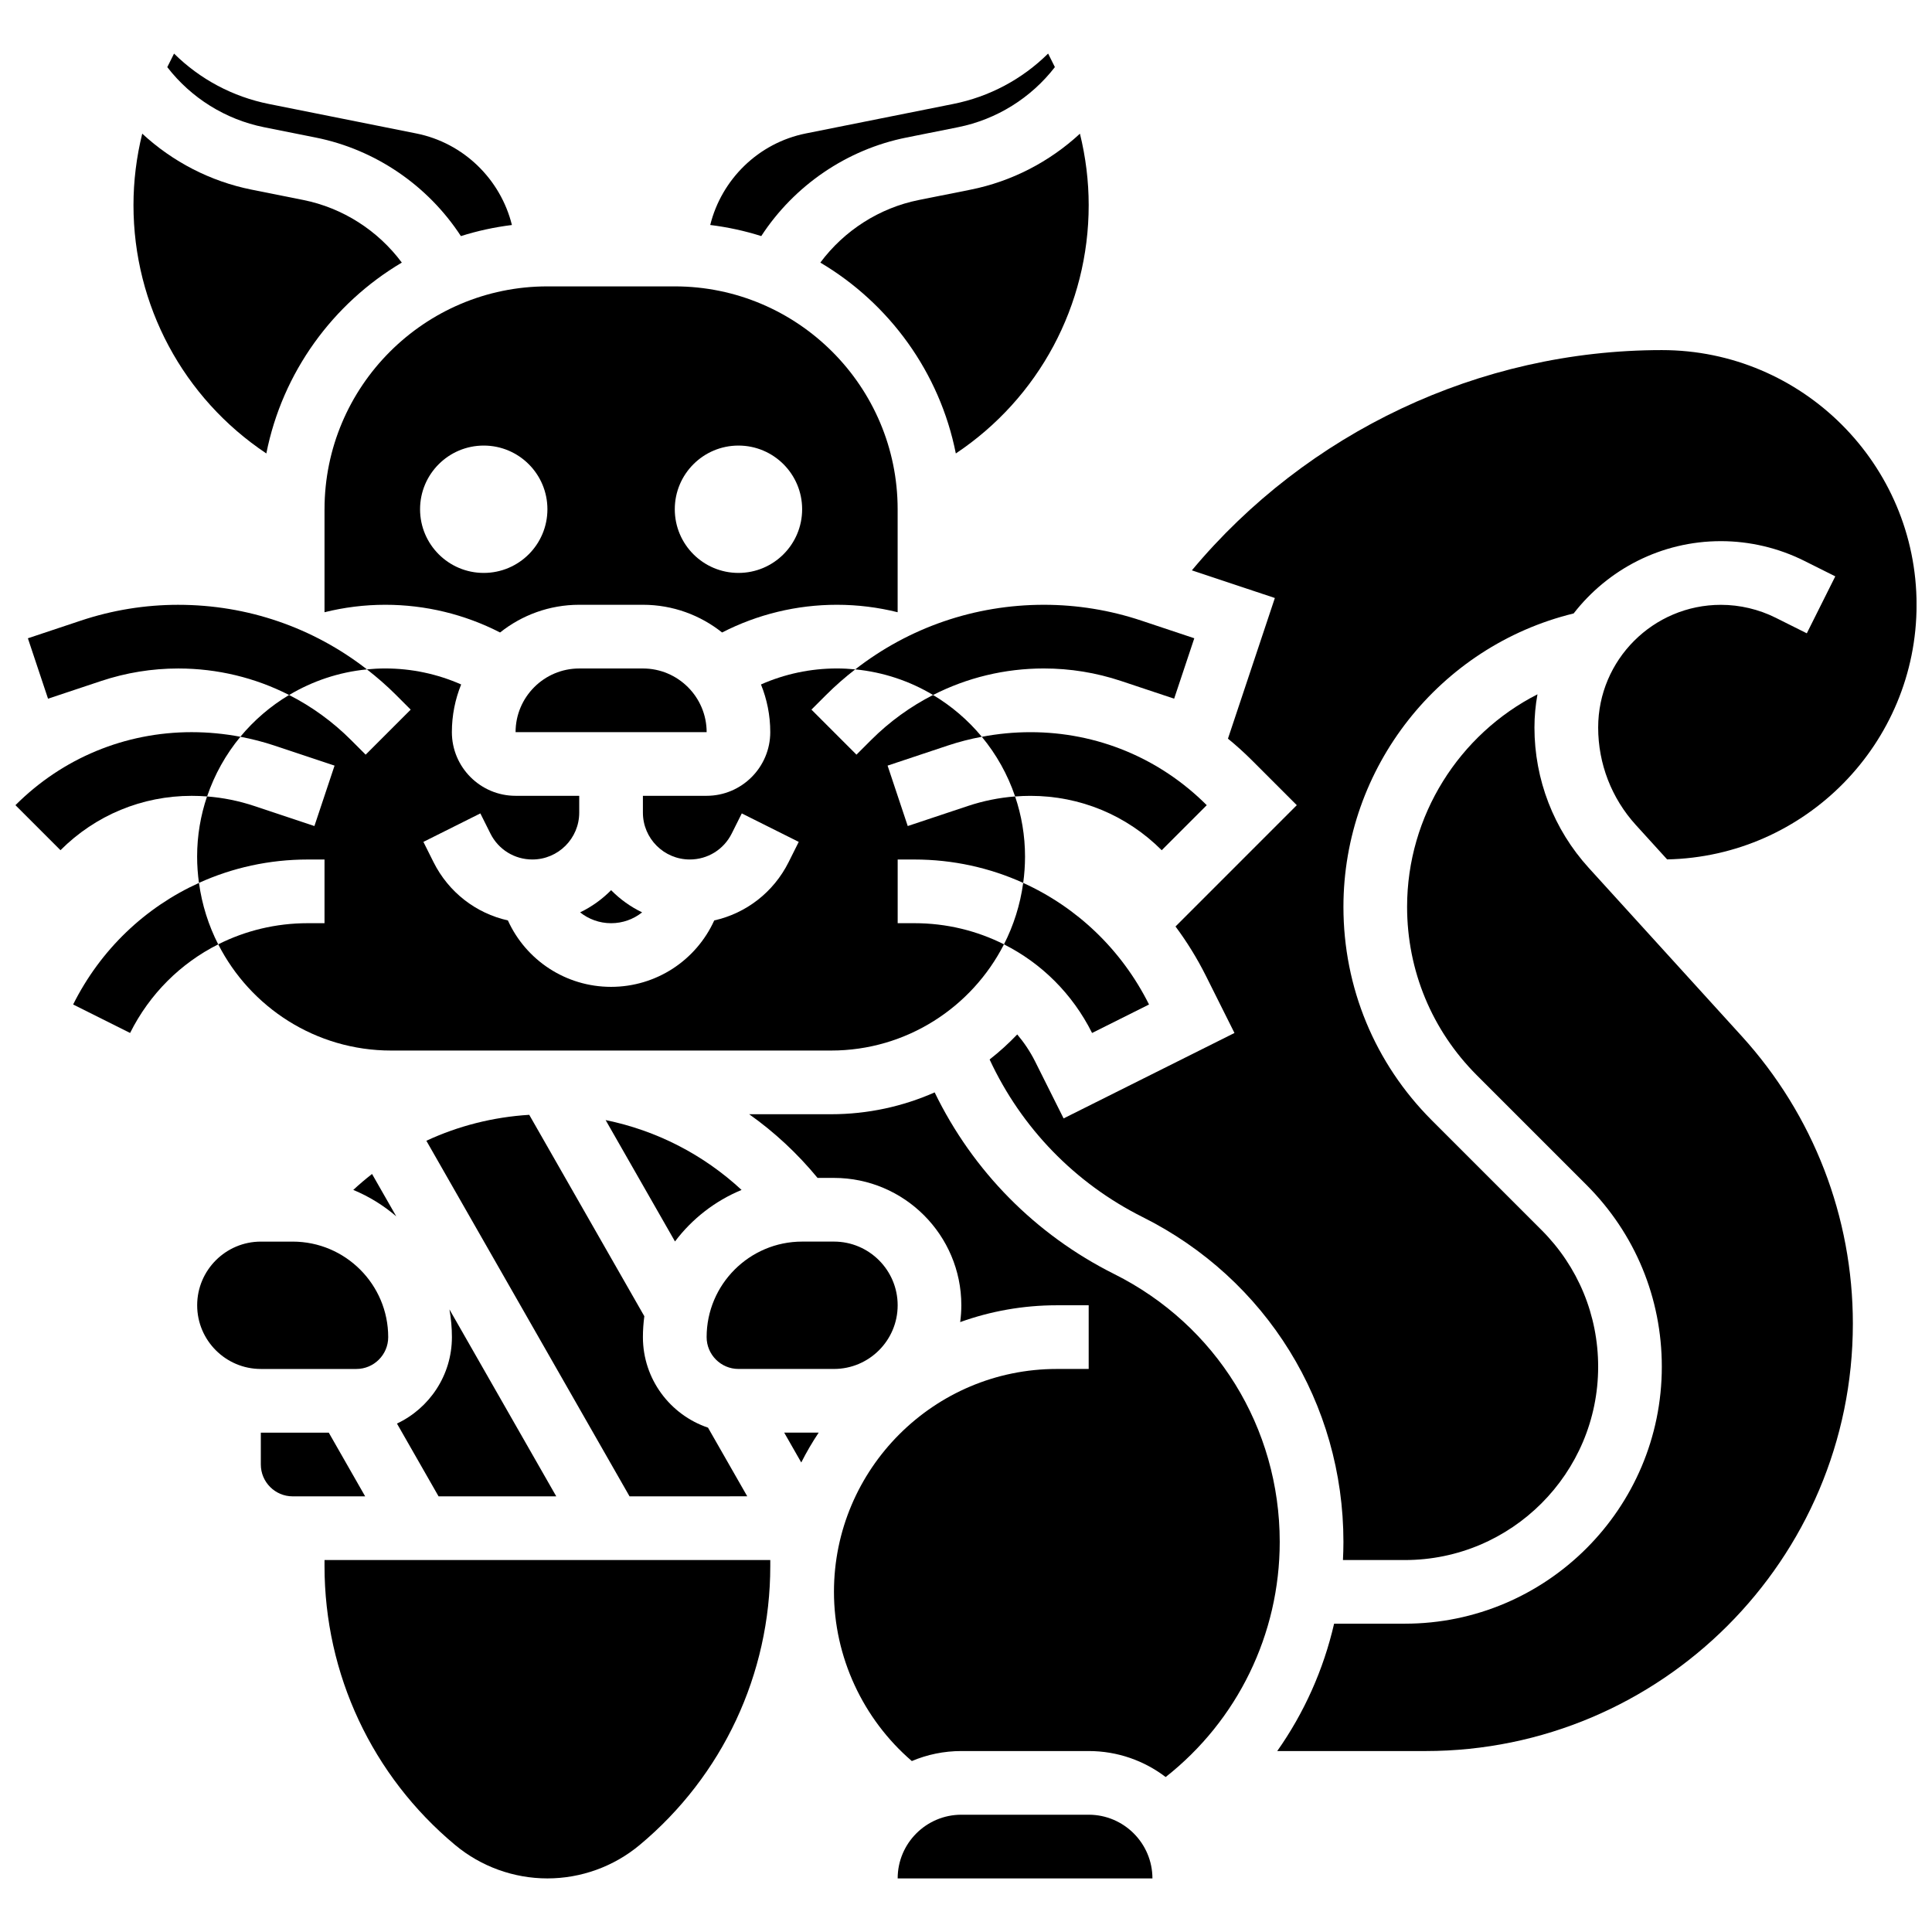
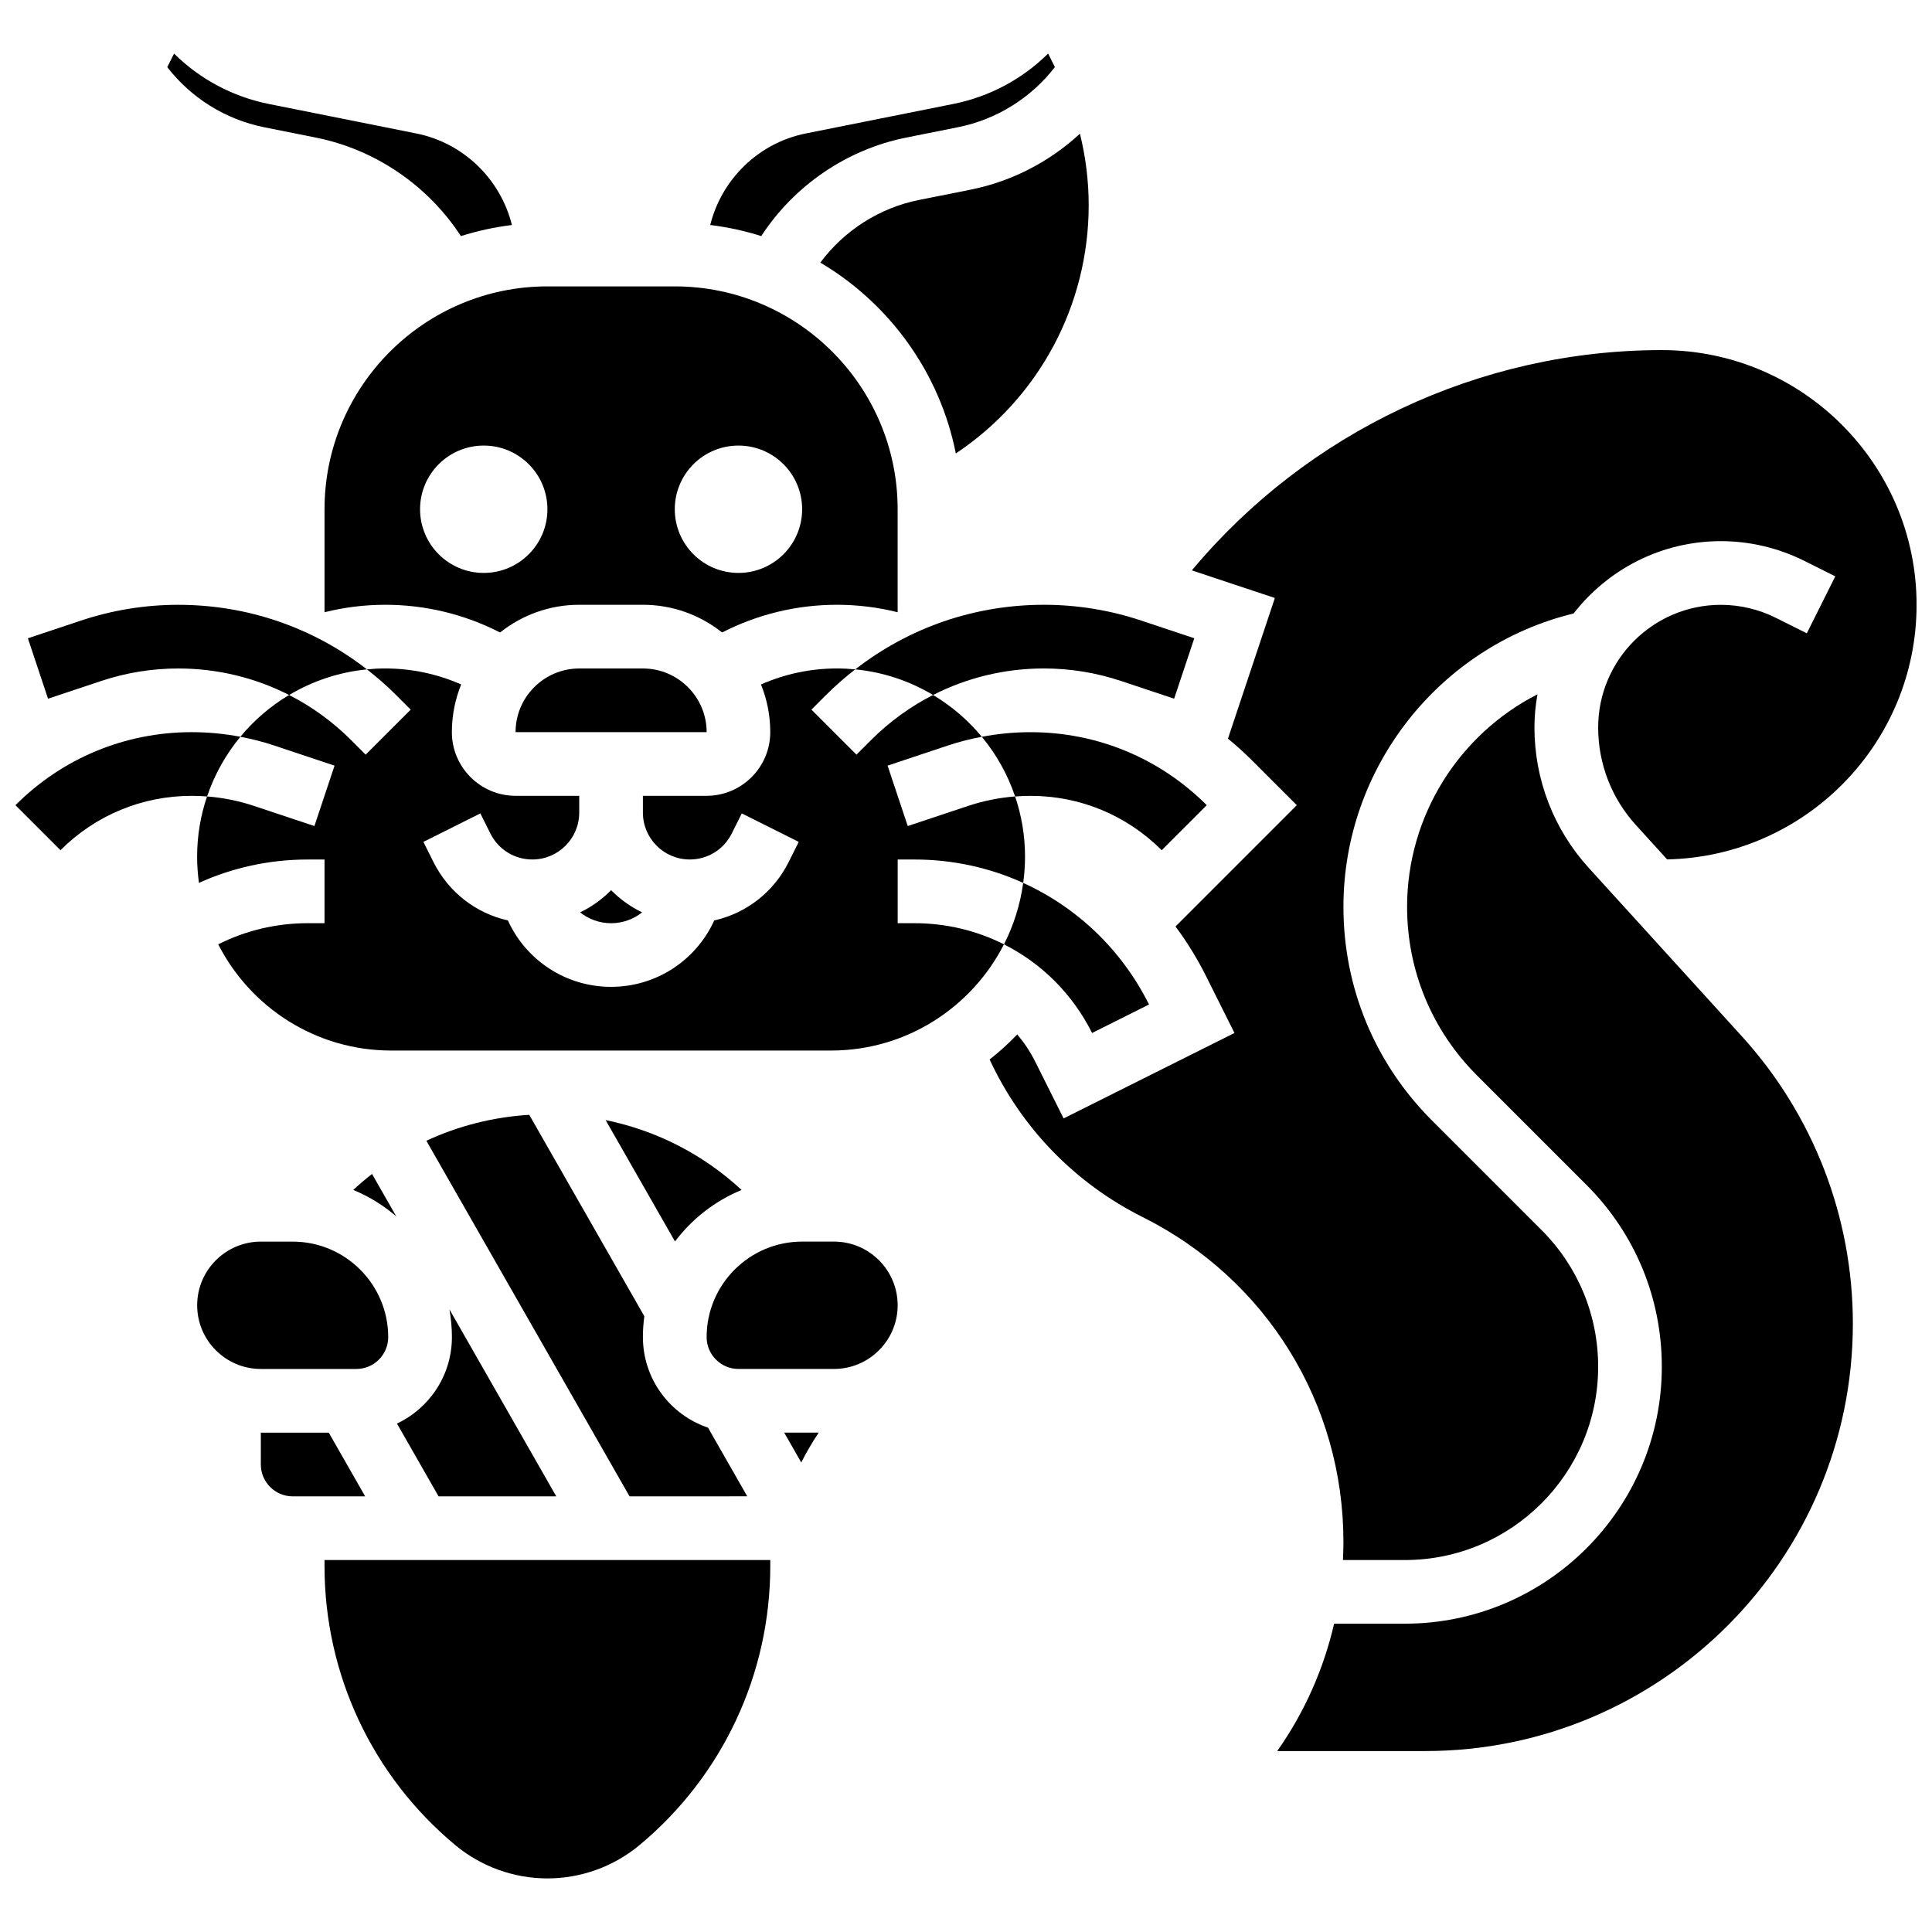
<svg xmlns="http://www.w3.org/2000/svg" width="800px" height="800px" version="1.1" viewBox="144 144 512 512">
  <defs>
    <clipPath id="b">
      <path d="m148.09 338h59.906v32h-59.906z" />
    </clipPath>
    <clipPath id="a">
      <path d="m406 236h245.9v322h-245.9z" />
    </clipPath>
  </defs>
  <path d="m331.27 338.03c-0.012-9.305-7.582-16.875-16.887-16.875h-16.875c-9.305 0-16.875 7.57-16.875 16.875h50.629c0.004 0.004 0.008 0 0.008 0z" />
  <path d="m237.62 459.34c4.176 1.723 8.012 4.102 11.391 7.004l-6.418-11.23c-1.711 1.332-3.371 2.742-4.973 4.227z" />
  <path d="m387.51 197c-10.496 2.098-19.809 8.113-26.113 16.59 18.273 10.824 31.641 29.078 35.906 50.582 22.047-14.703 35.211-39.301 35.211-65.801 0-6.375-0.793-12.75-2.32-18.945-8.047 7.445-18.062 12.652-28.957 14.832z" />
  <path d="m191.25 304.28c-8.789 0-17.473 1.41-25.812 4.188l-14.047 4.684 5.34 16.012 14.047-4.684c6.613-2.203 13.5-3.324 20.473-3.324 10.383 0 20.383 2.445 29.371 7.027 6.148-3.672 13.145-6.062 20.625-6.789-14.25-11.086-31.652-17.113-49.996-17.113z" />
  <g clip-path="url(#b)">
    <path d="m194.8 338.03c-17.645 0-34.23 6.871-46.707 19.348l11.934 11.934c9.289-9.289 21.641-14.406 34.777-14.406 1.363 0 2.723 0.055 4.078 0.16 1.973-5.824 4.981-11.176 8.824-15.816-4.25-0.801-8.562-1.219-12.906-1.219z" />
  </g>
-   <path d="m196.73 377.98c-14.207 6.441-26.051 17.625-33.348 32.219l15.094 7.547c5.195-10.395 13.438-18.5 23.348-23.484-2.551-5.012-4.305-10.492-5.094-16.281z" />
  <path d="m420.64 321.15c6.973 0 13.859 1.117 20.473 3.324l14.047 4.684 5.34-16.012-14.047-4.684c-8.336-2.777-17.023-4.188-25.812-4.188-18.344 0-35.746 6.031-49.992 17.117 7.481 0.727 14.477 3.117 20.625 6.789 8.988-4.586 18.988-7.031 29.367-7.031z" />
  <path d="m417.09 354.91c13.137 0 25.484 5.117 34.777 14.406l11.934-11.934c-12.477-12.477-29.066-19.348-46.707-19.348-4.344 0-8.656 0.418-12.902 1.223 3.844 4.641 6.852 9.992 8.824 15.816 1.352-0.109 2.711-0.164 4.074-0.164z" />
  <path d="m433.41 417.75 15.094-7.547c-7.297-14.594-19.141-25.777-33.348-32.219-0.789 5.789-2.543 11.27-5.098 16.281 9.914 4.984 18.152 13.09 23.352 23.484z" />
  <path d="m230 371.78v16.875h-4.453c-8.441 0-16.516 1.98-23.715 5.602 8.504 16.688 25.84 28.148 45.82 28.148h116.59c19.977 0 37.316-11.465 45.82-28.148-7.199-3.621-15.277-5.602-23.715-5.602h-4.453v-16.875h4.453c10.176 0 19.953 2.18 28.812 6.195 0.312-2.281 0.484-4.606 0.484-6.969 0-5.574-0.934-10.934-2.629-15.941-4.258 0.332-8.453 1.176-12.52 2.531l-15.934 5.312-5.34-16.012 15.934-5.312c2.965-0.988 5.981-1.758 9.031-2.336-3.633-4.387-8.004-8.137-12.918-11.07-5.984 3.055-11.523 7.047-16.414 11.934l-3.879 3.879-11.934-11.934 3.879-3.879c2.445-2.445 5.035-4.699 7.723-6.789-1.602-0.156-3.223-0.242-4.863-0.242-6.973 0-13.805 1.457-20.113 4.242 1.582 3.906 2.461 8.168 2.461 12.633 0 9.305-7.57 16.875-16.875 16.875h-16.875v4.453c0 6.848 5.57 12.422 12.422 12.422 4.734 0 8.992-2.633 11.109-6.867l2.672-5.344 15.094 7.547-2.672 5.344c-4.004 8.008-11.254 13.574-19.723 15.473-4.809 10.582-15.383 17.602-27.34 17.602s-22.535-7.023-27.34-17.602c-8.473-1.898-15.719-7.465-19.723-15.473l-2.672-5.344 15.094-7.547 2.672 5.344c2.117 4.234 6.375 6.867 11.109 6.867 6.848 0 12.422-5.57 12.422-12.422v-4.453h-16.875c-9.305 0-16.875-7.57-16.875-16.875 0-4.465 0.879-8.73 2.461-12.633-6.309-2.785-13.141-4.242-20.113-4.242-1.641 0-3.262 0.086-4.863 0.242 2.688 2.09 5.277 4.344 7.723 6.789l3.879 3.879-11.934 11.934-3.879-3.879c-4.887-4.887-10.426-8.883-16.414-11.934-4.91 2.934-9.281 6.684-12.918 11.07 3.051 0.578 6.066 1.348 9.031 2.336l15.938 5.312-5.34 16.012-15.934-5.312c-4.066-1.355-8.262-2.203-12.52-2.531-1.695 5.008-2.629 10.367-2.629 15.941 0 2.363 0.176 4.688 0.484 6.969 8.859-4.016 18.637-6.195 28.812-6.195l4.465 0.004z" />
  <path d="m305.95 388.66c3.074 0 5.941-1.062 8.215-2.875-3.074-1.477-5.848-3.477-8.215-5.879-2.367 2.402-5.141 4.402-8.215 5.879 2.269 1.812 5.137 2.875 8.215 2.875z" />
  <path d="m342.03 540.54-10.402-18.199c-10.016-3.375-17.25-12.852-17.25-23.988 0-1.879 0.137-3.727 0.375-5.539l-30.5-53.375c-9.59 0.59-18.801 2.941-27.262 6.875l53.844 94.23z" />
  <path d="m249.2 521.26 11.02 19.281h31.191l-28.301-49.527c0.418 2.387 0.652 4.832 0.652 7.34-0.004 10.109-5.969 18.855-14.562 22.906z" />
  <path d="m384.2 180.45 13.723-2.746c10.191-2.039 19.32-7.754 25.633-15.922l-1.793-3.586c-6.91 6.828-15.594 11.445-25.133 13.352l-39.059 7.812c-12.613 2.523-22.355 12.195-25.352 24.262 4.648 0.578 9.168 1.559 13.52 2.941 8.727-13.387 22.633-22.949 38.461-26.113z" />
  <path d="m322.88 473c4.523-5.996 10.609-10.75 17.645-13.656-10.137-9.391-22.527-15.754-36.027-18.508z" />
  <path d="m381.89 489.91c0-9.305-7.57-16.875-16.875-16.875h-8.438c-13.957 0-25.312 11.355-25.312 25.312 0 4.652 3.785 8.438 8.438 8.438h25.312c9.305 0 16.875-7.57 16.875-16.875z" />
  <g clip-path="url(#a)">
    <path d="m469.42 339.75c2.184 1.781 4.289 3.68 6.309 5.695l11.934 11.934-32.141 32.148c3.035 4.078 5.742 8.461 8.078 13.129l7.547 15.094-45.285 22.641-7.547-15.094c-1.309-2.613-2.914-5-4.738-7.16-2.277 2.383-4.723 4.606-7.32 6.637 8.395 18.086 22.594 32.781 40.566 41.77 32.812 16.406 53.199 49.391 53.199 86.082 0 1.609-0.051 3.207-0.129 4.801h16.406c28.246 0 51.227-22.98 51.227-51.227 0-13.684-5.328-26.547-15.004-36.223l-29.059-29.059c-15.117-15.117-23.441-35.215-23.441-56.594 0-36.91 25.461-69.086 61.008-77.754 9.043-11.645 23.168-19.16 39.02-19.16 7.629 0 15.266 1.801 22.09 5.215l8.227 4.113-7.547 15.094-8.227-4.113c-4.492-2.246-9.52-3.434-14.543-3.434-17.934 0-32.52 14.59-32.52 32.52 0 9.574 3.547 18.746 9.988 25.828l8.289 9.117c36.578-0.75 66.105-30.715 66.105-67.469 0-37.223-30.281-67.504-67.504-67.504-48.473 0-94.055 21.836-124.55 58.371l21.992 7.328z" />
  </g>
-   <path d="m432.52 624.92h-33.754c-9.305 0-16.875 7.57-16.875 16.875h67.504 0.012c-0.012-9.305-7.582-16.875-16.887-16.875z" />
  <path d="m356.34 531.57c1.391-2.734 2.926-5.379 4.621-7.91h-9.141z" />
  <path d="m230 559.02c0 28.645 12.621 55.594 34.625 73.93 6.848 5.707 15.527 8.848 24.441 8.848 8.914 0 17.594-3.141 24.441-8.848 22.004-18.34 34.625-45.285 34.625-73.93v-1.602h-118.13z" />
  <path d="m565.02 373.98c-9.27-10.195-14.375-23.402-14.375-37.18 0-3.004 0.285-5.941 0.801-8.801-20.723 10.562-34.551 32.148-34.551 56.316 0 16.871 6.57 32.73 18.5 44.66l29.059 29.059c12.863 12.863 19.945 29.965 19.945 48.156 0 37.551-30.551 68.102-68.102 68.102h-18.746c-2.801 12.168-7.926 23.621-15.07 33.754h39.277c62.457 0 113.27-50.812 113.27-113.27 0-28.238-10.461-55.297-29.457-76.191z" />
-   <path d="m439.27 481.63c-20.871-10.438-37.488-27.328-47.574-48.133-8.41 3.711-17.695 5.785-27.461 5.785h-21.695c6.676 4.723 12.77 10.379 18.121 16.875h4.348c18.609 0 33.754 15.141 33.754 33.754 0 1.512-0.109 2.996-0.305 4.457 8.008-2.879 16.629-4.457 25.617-4.457h8.438v16.875h-8.438c-32.57 0-59.066 26.496-59.066 59.066 0 17.207 7.656 33.691 20.637 44.844 4.035-1.707 8.465-2.652 13.113-2.652h33.754c7.66 0 14.73 2.57 20.402 6.887 19.031-14.984 30.227-37.836 30.227-62.316 0.004-30.254-16.809-57.457-43.871-70.984z" />
  <path d="m231.13 523.67h-18.008v8.438c0 4.652 3.785 8.438 8.438 8.438h19.211z" />
  <path d="m238.44 506.79c4.652 0 8.438-3.785 8.438-8.438 0-13.957-11.355-25.312-25.312-25.312h-8.438c-9.305 0-16.875 7.57-16.875 16.875 0 9.305 7.57 16.875 16.875 16.875z" />
  <path d="m230 278.96v27.289c5.16-1.285 10.551-1.977 16.102-1.977 10.641 0 21.031 2.527 30.422 7.344 5.766-4.59 13.055-7.344 20.98-7.344h16.875c7.926 0 15.215 2.754 20.98 7.344 9.391-4.816 19.781-7.344 30.422-7.344 5.551 0 10.941 0.691 16.102 1.977v-27.289c0-32.57-26.496-59.066-59.066-59.066h-33.754c-32.562 0-59.062 26.496-59.062 59.066zm109.7-16.879c9.32 0 16.875 7.555 16.875 16.875 0 9.32-7.555 16.875-16.875 16.875-9.32 0-16.875-7.555-16.875-16.875 0-9.32 7.555-16.875 16.875-16.875zm-67.504 0c9.32 0 16.875 7.555 16.875 16.875 0 9.32-7.555 16.875-16.875 16.875-9.32 0-16.875-7.555-16.875-16.875 0-9.32 7.555-16.875 16.875-16.875z" />
  <path d="m213.96 177.71 13.723 2.746c15.828 3.168 29.734 12.727 38.461 26.113 4.352-1.379 8.871-2.363 13.52-2.941-2.996-12.066-12.738-21.742-25.352-24.262l-39.059-7.812c-9.535-1.91-18.219-6.523-25.129-13.352l-1.793 3.59c6.312 8.164 15.441 13.879 25.629 15.918z" />
-   <path d="m214.58 264.17c4.262-21.5 17.633-39.754 35.906-50.582-6.305-8.473-15.617-14.488-26.113-16.59l-13.723-2.746c-10.895-2.18-20.91-7.387-28.957-14.832-1.527 6.195-2.32 12.57-2.32 18.945 0 26.504 13.16 51.102 35.207 65.805z" />
</svg>